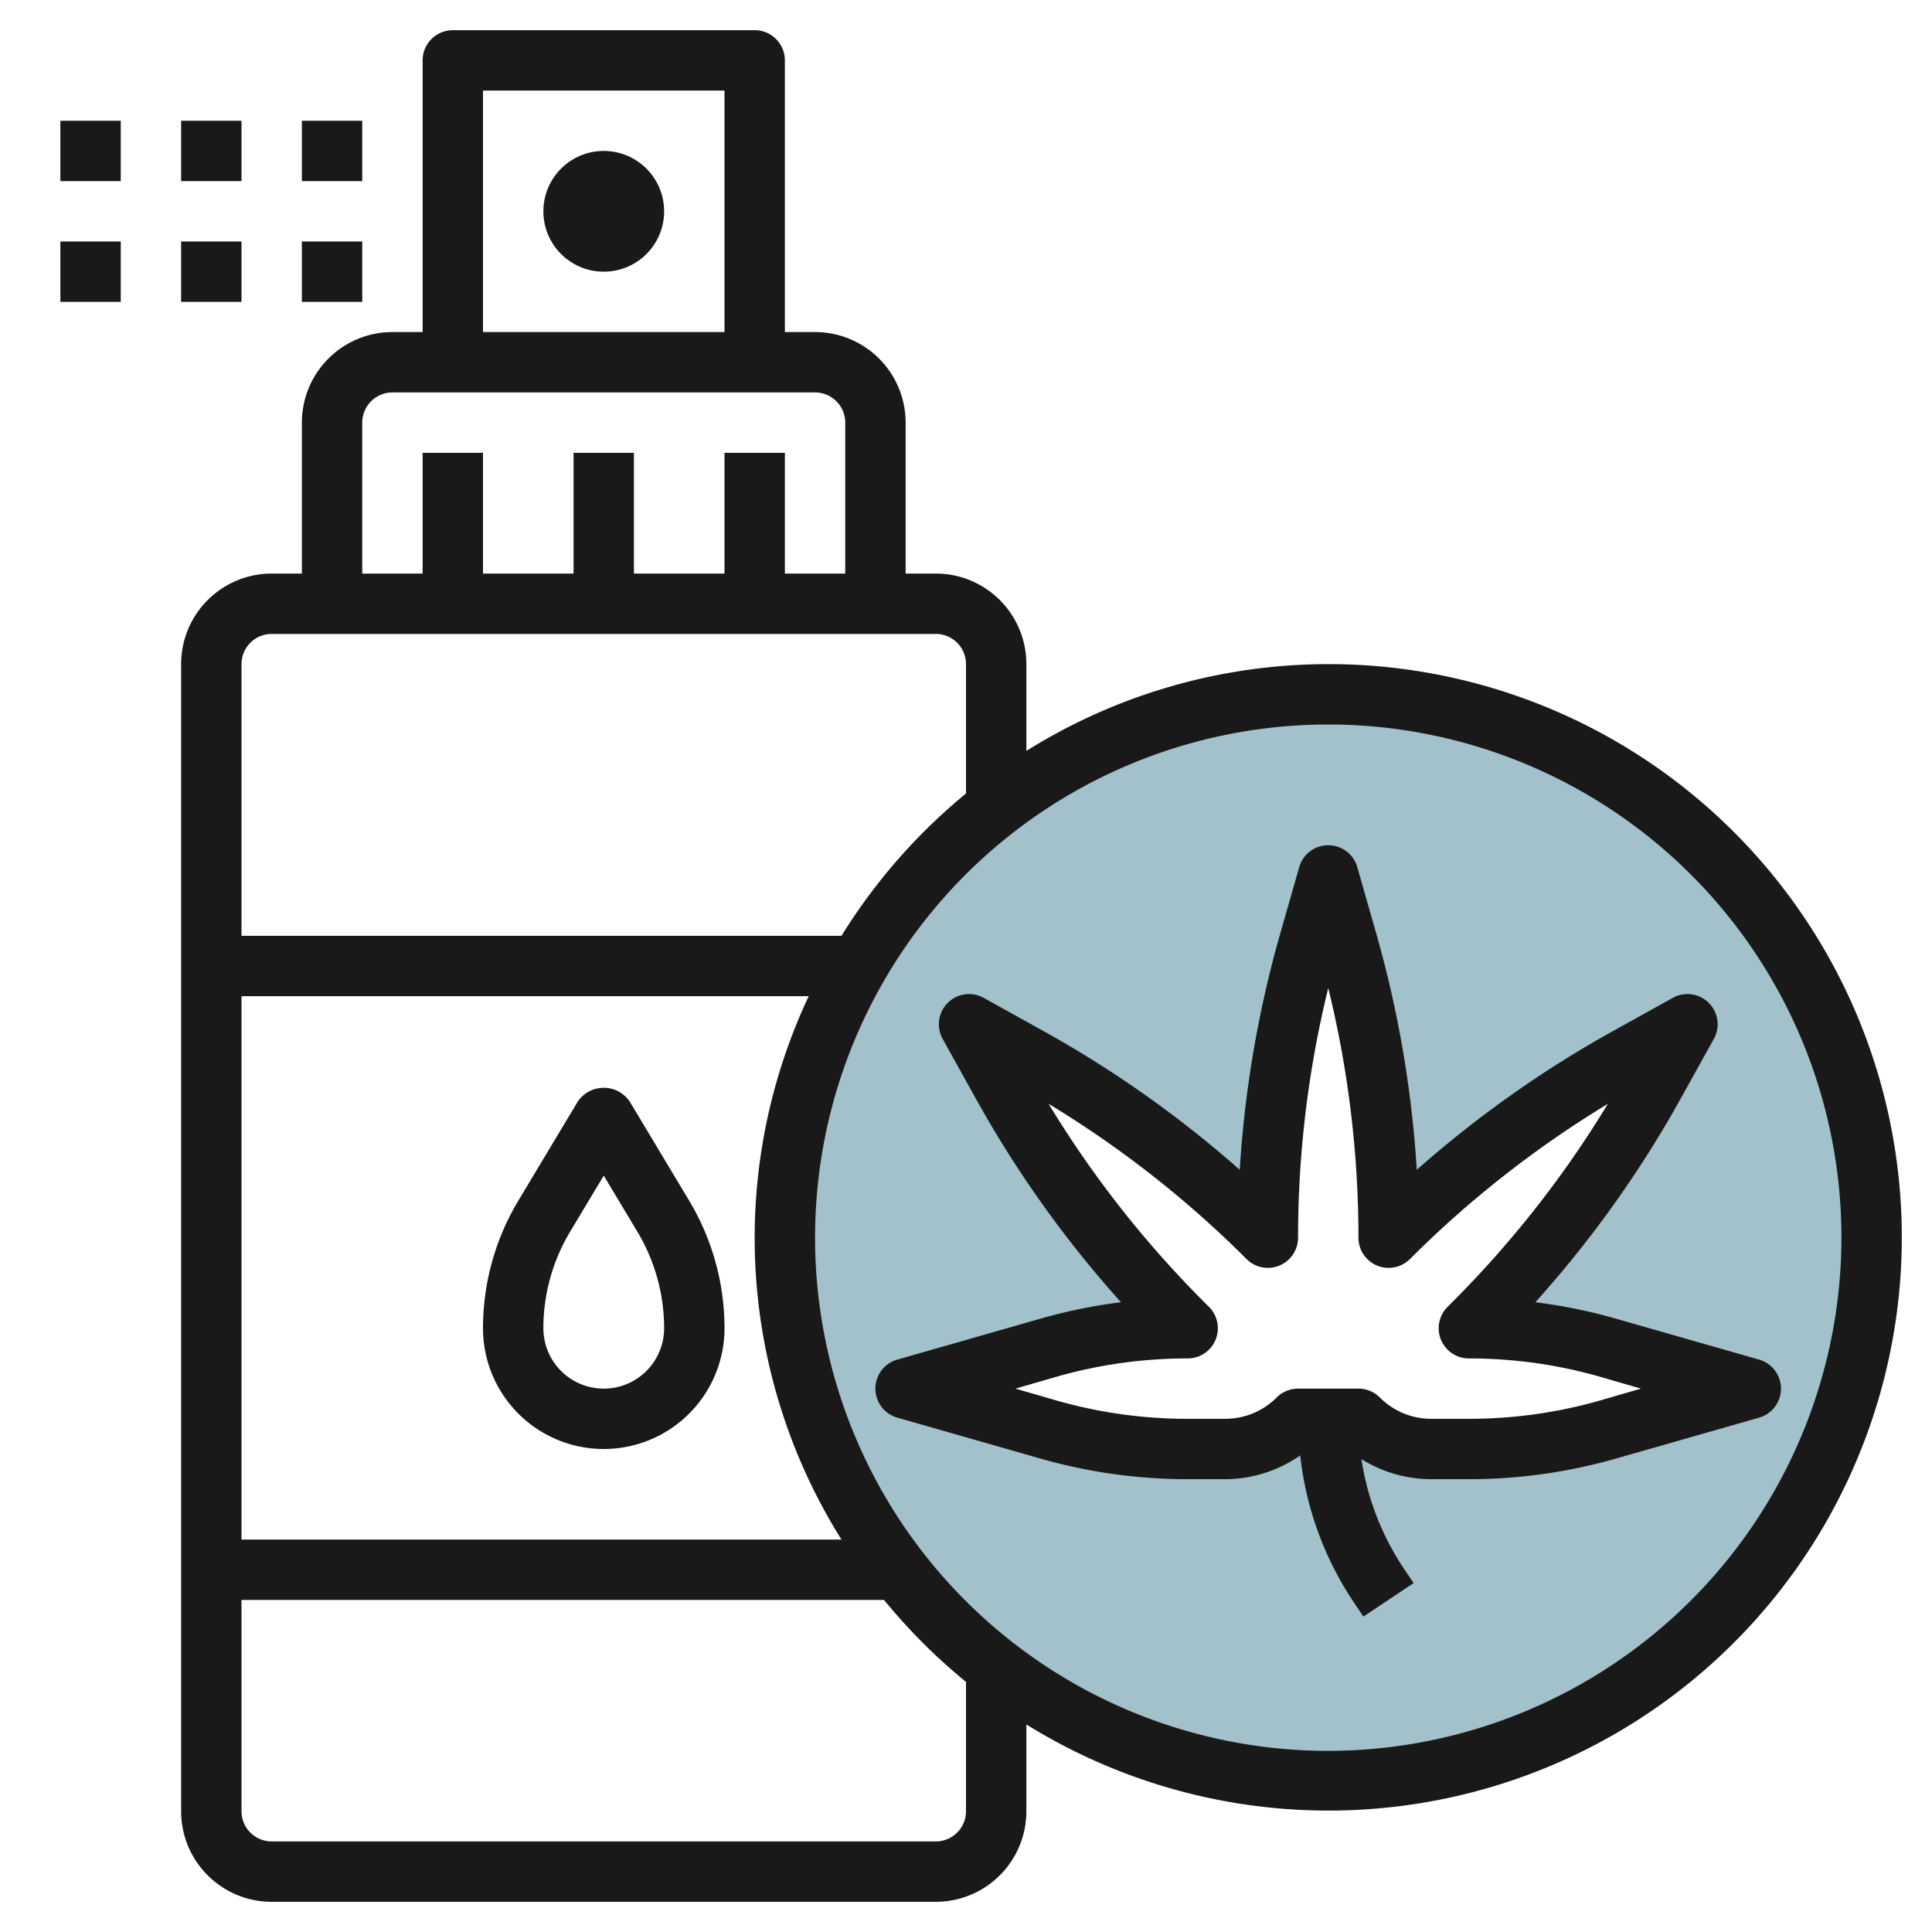
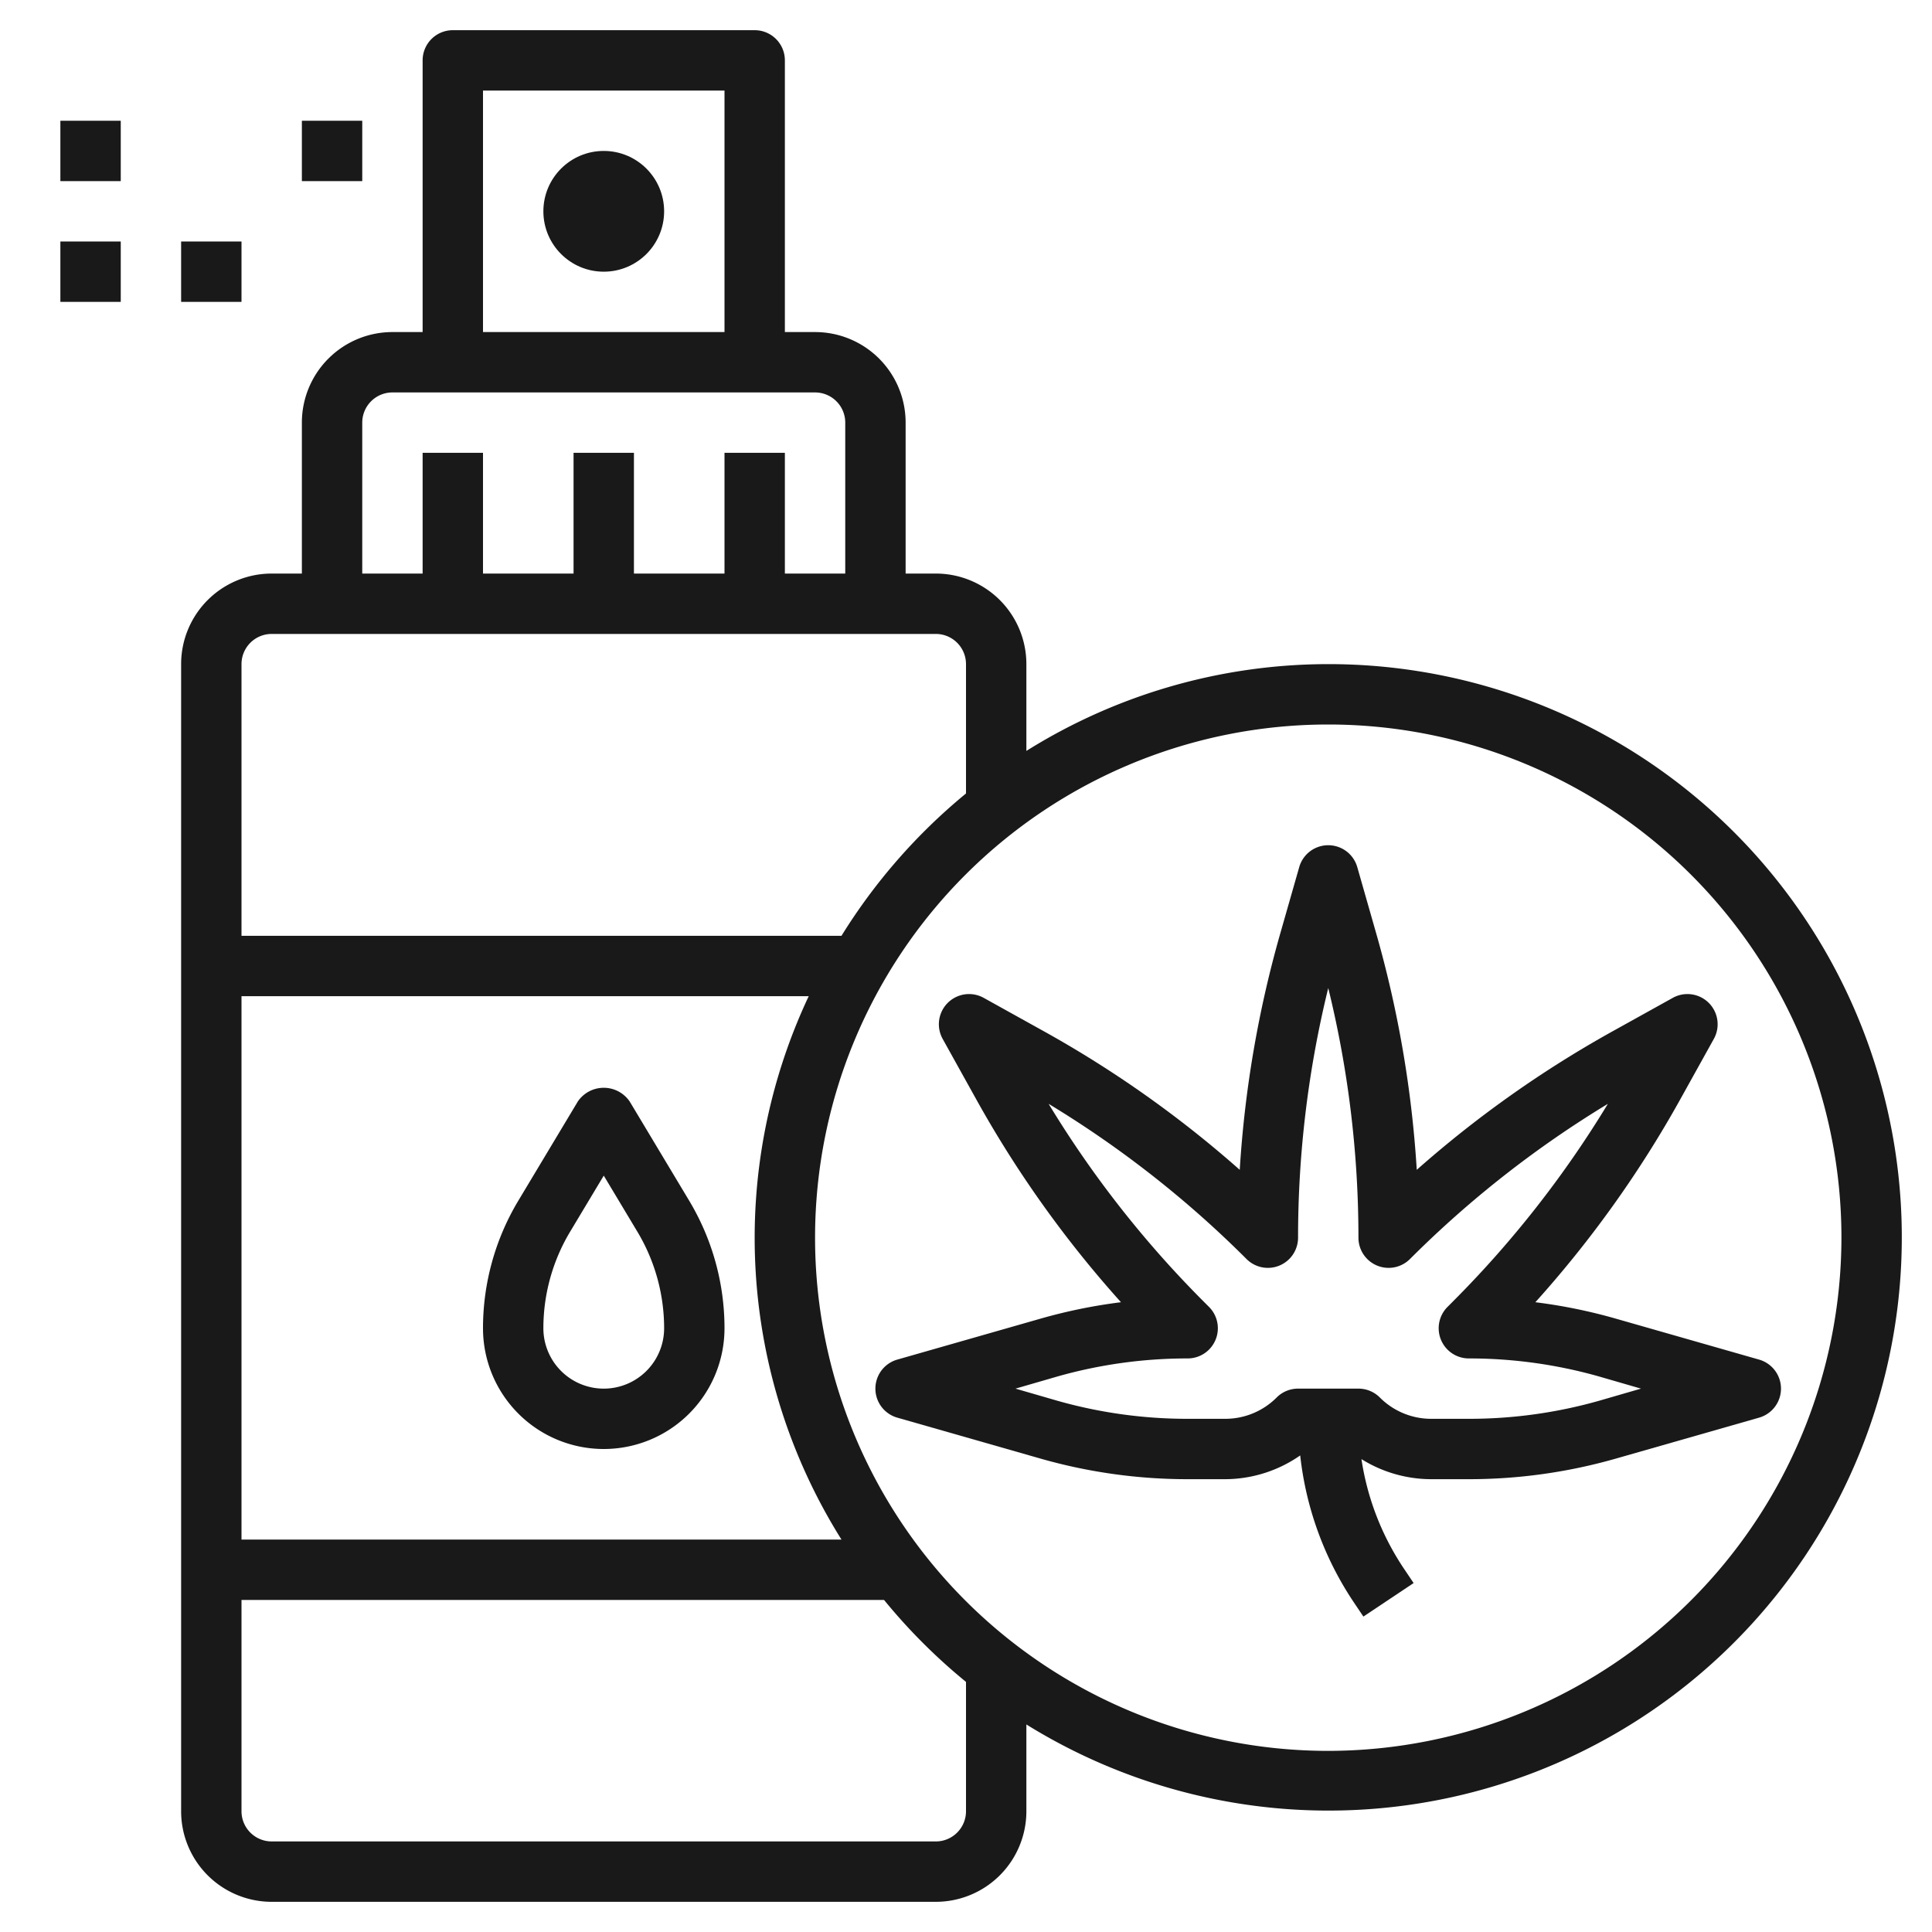
<svg xmlns="http://www.w3.org/2000/svg" id="Layer_3" height="512" viewBox="0 0 64 64" width="512" data-name="Layer 3">
-   <path d="m44 23a18 18 0 1 0 18 18 18 18 0 0 0 -18-18zm-1 24a3.415 3.415 0 0 1 -2.414 1h-1.243a16.736 16.736 0 0 1 -4.6-.644l-4.743-1.356 4.747-1.356a16.736 16.736 0 0 1 4.6-.644l-.171-.172a35.668 35.668 0 0 1 -5.964-7.906l-1.112-1.993 1.993 1.107a35.714 35.714 0 0 1 7.907 5.964 35.68 35.68 0 0 1 1.374-9.808l.626-2.192.626 2.192a35.68 35.68 0 0 1 1.374 9.808 35.714 35.714 0 0 1 7.906-5.964l1.994-1.107-1.107 1.993a35.668 35.668 0 0 1 -5.964 7.906l-.172.172a16.736 16.736 0 0 1 4.6.644l4.743 1.356-4.747 1.356a16.736 16.736 0 0 1 -4.6.644h-1.239a3.415 3.415 0 0 1 -2.414-1z" fill="#a3c1ca" />
  <g fill="#191919">
    <circle cx="20" cy="7" r="2" />
    <path d="m10 4h2v2h-2z" />
-     <path d="m6 4h2v2h-2z" />
    <path d="m2 4h2v2h-2z" />
-     <path d="m10 8h2v2h-2z" />
    <path d="m6 8h2v2h-2z" />
    <path d="m2 8h2v2h-2z" />
    <path d="m53.421 34.162a36.676 36.676 0 0 0 -6.489 4.59 36.739 36.739 0 0 0 -1.344-7.834l-.626-2.192a1 1 0 0 0 -1.924 0l-.626 2.191a36.759 36.759 0 0 0 -1.344 7.835 36.676 36.676 0 0 0 -6.489-4.59l-1.993-1.107a1 1 0 0 0 -1.359 1.36l1.107 1.992a36.687 36.687 0 0 0 4.8 6.731 17.614 17.614 0 0 0 -2.665.544l-4.747 1.357a1 1 0 0 0 0 1.922l4.747 1.357a17.715 17.715 0 0 0 4.87.682h1.243a4.369 4.369 0 0 0 2.489-.787 10.868 10.868 0 0 0 1.757 4.838l.336.5 1.664-1.11-.336-.5a8.871 8.871 0 0 1 -1.392-3.606 4.378 4.378 0 0 0 2.314.665h1.243a17.715 17.715 0 0 0 4.87-.682l4.747-1.357a1 1 0 0 0 0-1.922l-4.747-1.357a17.6 17.6 0 0 0 -2.666-.544 36.671 36.671 0 0 0 4.805-6.73l1.107-1.993a1 1 0 0 0 -1.359-1.36zm-5.3 8.961-.171.171a1 1 0 0 0 .707 1.706 15.772 15.772 0 0 1 4.322.6l1.381.4-1.381.4a15.772 15.772 0 0 1 -4.322.6h-1.243a2.4 2.4 0 0 1 -1.707-.708 1 1 0 0 0 -.707-.292h-2a1 1 0 0 0 -.707.292 2.4 2.4 0 0 1 -1.707.708h-1.243a15.772 15.772 0 0 1 -4.322-.6l-1.381-.4 1.381-.4a15.772 15.772 0 0 1 4.322-.6 1 1 0 0 0 .708-1.706l-.172-.172a34.8 34.8 0 0 1 -5.142-6.556 34.7 34.7 0 0 1 6.556 5.141 1 1 0 0 0 1.707-.707 34.674 34.674 0 0 1 1-8.27 34.668 34.668 0 0 1 1 8.27 1 1 0 0 0 1.707.707 34.7 34.7 0 0 1 6.556-5.141 34.768 34.768 0 0 1 -5.143 6.557z" />
    <path d="m44 22a18.858 18.858 0 0 0 -10 2.875v-2.875a3 3 0 0 0 -3-3h-1v-5a3 3 0 0 0 -3-3h-1v-9a1 1 0 0 0 -1-1h-10a1 1 0 0 0 -1 1v9h-1a3 3 0 0 0 -3 3v5h-1a3 3 0 0 0 -3 3v38a3 3 0 0 0 3 3h22a3 3 0 0 0 3-3v-2.875a18.989 18.989 0 1 0 10-35.125zm-28-19h8v8h-8zm-4 11a1 1 0 0 1 1-1h14a1 1 0 0 1 1 1v5h-2v-4h-2v4h-3v-4h-2v4h-3v-4h-2v4h-2zm-3 7h22a1 1 0 0 1 1 1v4.285a19.138 19.138 0 0 0 -4.125 4.715h-19.875v-9a1 1 0 0 1 1-1zm17.79 12a18.8 18.8 0 0 0 1.085 18h-19.875v-18zm5.21 27a1 1 0 0 1 -1 1h-22a1 1 0 0 1 -1-1v-7h21.285a19.141 19.141 0 0 0 2.715 2.715zm12-2a17 17 0 1 1 17-17 17.019 17.019 0 0 1 -17 17z" />
    <path d="m20 48a4 4 0 0 0 4-4 8.211 8.211 0 0 0 -1.172-4.229l-1.971-3.286a1.04 1.04 0 0 0 -1.714 0l-1.971 3.286a8.211 8.211 0 0 0 -1.172 4.229 4 4 0 0 0 4 4zm-1.113-7.2 1.113-1.856 1.113 1.856a6.219 6.219 0 0 1 .887 3.2 2 2 0 0 1 -4 0 6.219 6.219 0 0 1 .887-3.2z" />
  </g>
</svg>